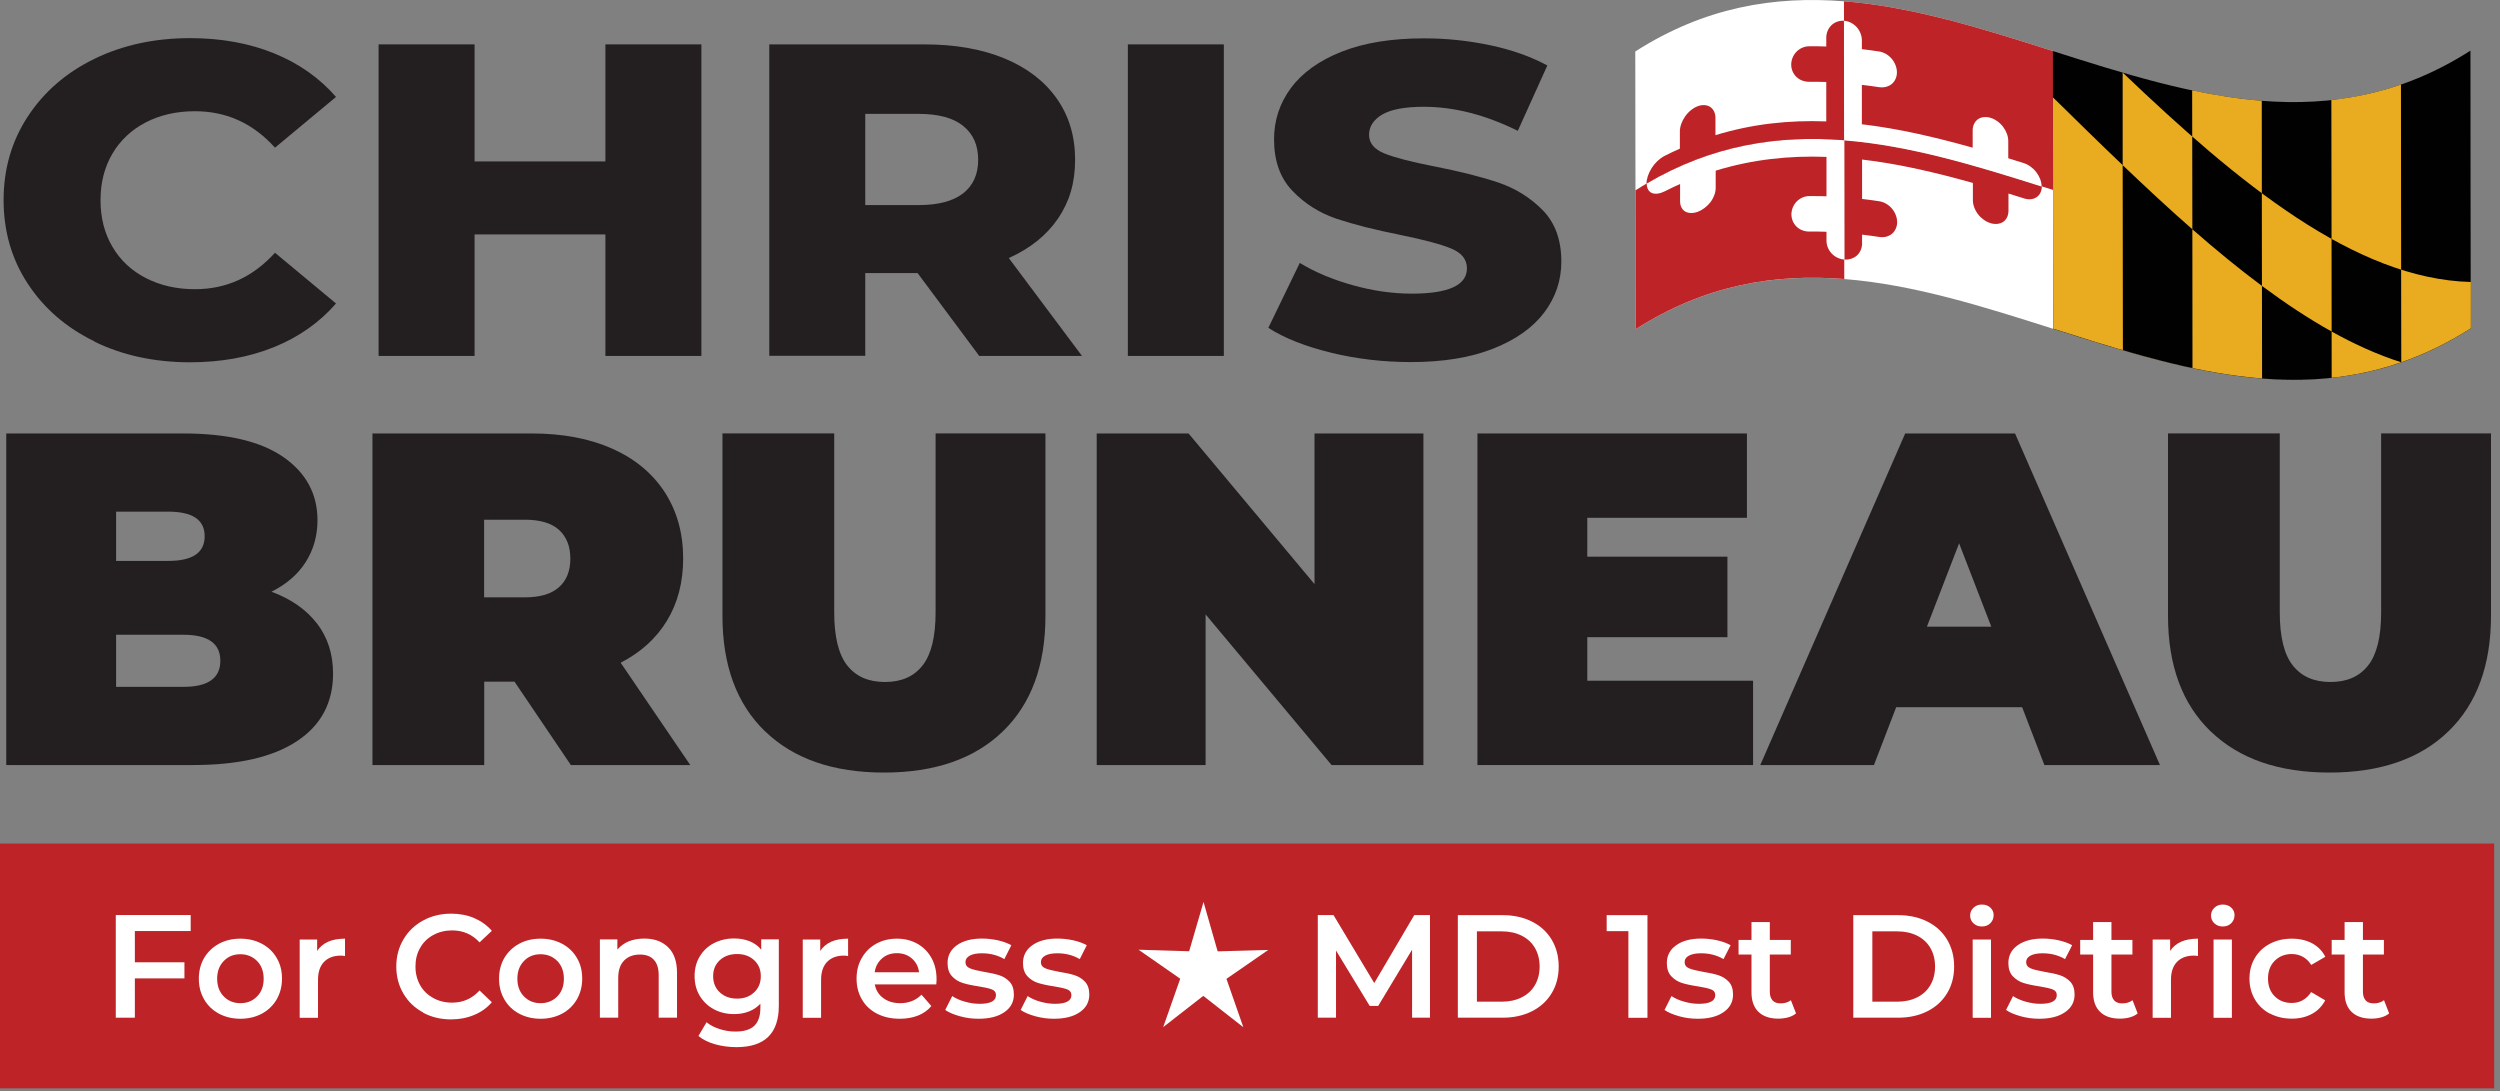
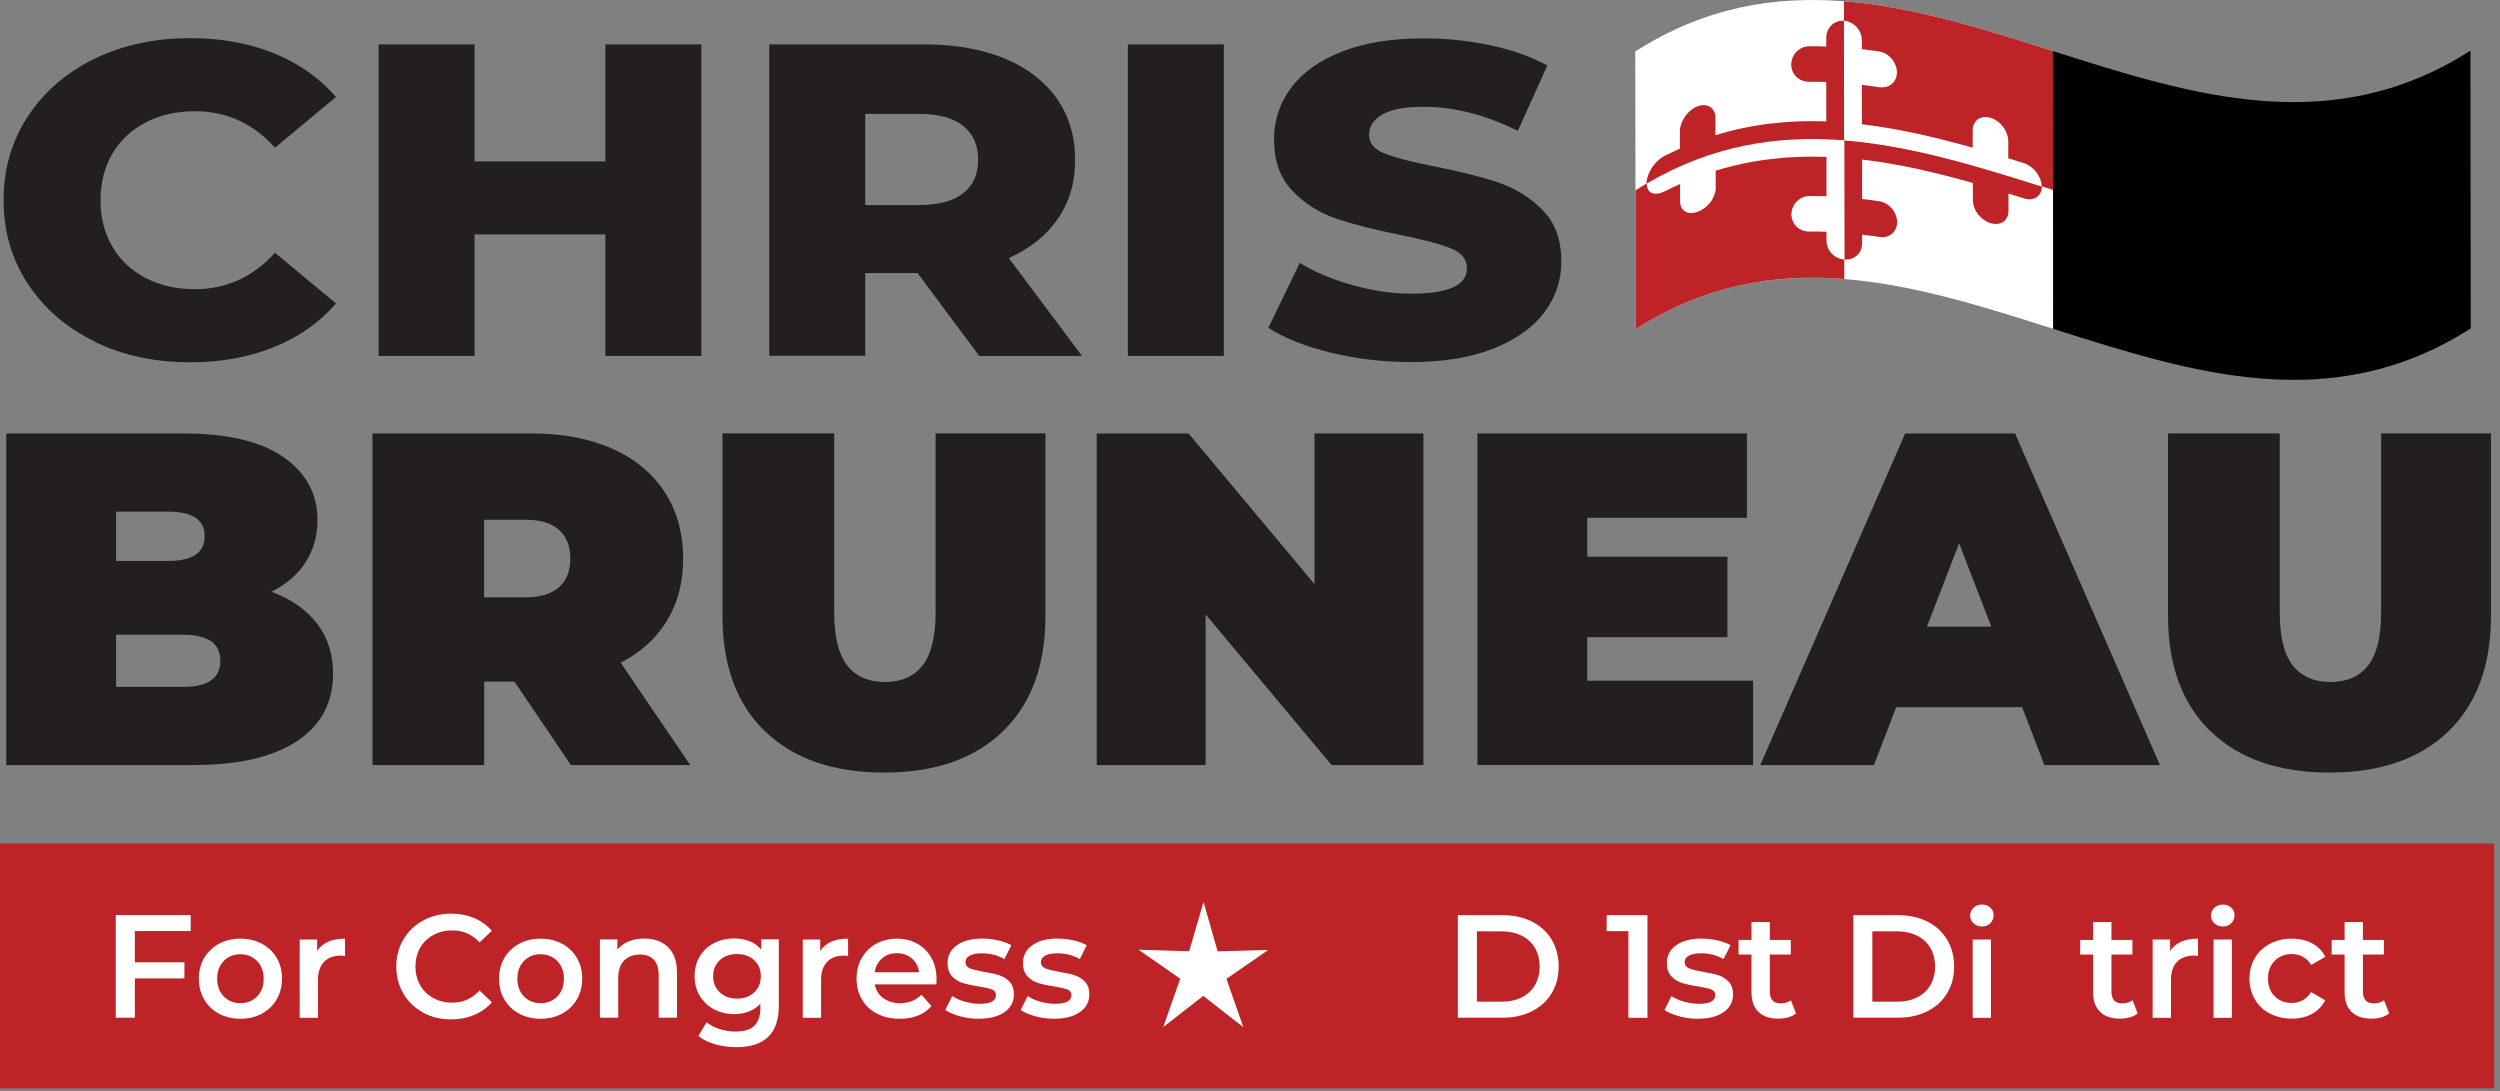
<svg xmlns="http://www.w3.org/2000/svg" width="236" height="103" viewBox="0 0 236 103" fill="none">
  <rect x="0" y="0" width="236" height="103" fill="#808080" stroke="none" />
  <g clip-path="url(#clip0_19_103)">
    <path d="M8.92 32.23C6.25 30.93 4.15 29.11 2.63 26.79C1.1 24.47 0.34 21.83 0.34 18.89C0.34 15.95 1.1 13.32 2.63 10.99C4.15 8.67 6.25 6.85 8.92 5.55C11.59 4.25 14.6 3.6 17.95 3.6C20.88 3.6 23.52 4.08 25.86 5.03C28.21 5.98 30.16 7.36 31.72 9.15L25.96 13.94C23.89 11.64 21.37 10.5 18.41 10.5C16.67 10.5 15.12 10.85 13.77 11.55C12.41 12.25 11.36 13.24 10.61 14.51C9.86 15.78 9.49 17.25 9.49 18.9C9.49 20.55 9.86 22.02 10.61 23.29C11.36 24.57 12.41 25.55 13.77 26.25C15.13 26.95 16.67 27.3 18.41 27.3C21.37 27.3 23.88 26.15 25.96 23.86L31.72 28.65C30.16 30.44 28.21 31.82 25.86 32.77C23.51 33.72 20.87 34.2 17.95 34.2C14.6 34.2 11.58 33.55 8.92 32.25V32.23Z" fill="#231F20" />
    <path d="M66.21 4.19V33.6H57.15V22.13H44.8V33.6H35.74V4.19H44.8V15.24H57.15V4.19H66.21Z" fill="#231F20" />
    <path d="M86.62 25.78H81.68V33.59H72.62V4.19H87.26C90.16 4.19 92.67 4.63 94.81 5.51C96.94 6.39 98.59 7.65 99.75 9.29C100.91 10.93 101.49 12.85 101.49 15.07C101.49 17.29 100.95 19.05 99.87 20.64C98.79 22.22 97.24 23.46 95.23 24.36L102.14 33.6H92.44L86.63 25.79L86.62 25.78ZM90.92 11.88C89.97 11.12 88.57 10.75 86.71 10.75H81.68V19.36H86.71C88.57 19.36 89.97 18.99 90.92 18.25C91.87 17.51 92.34 16.45 92.34 15.08C92.34 13.71 91.87 12.64 90.92 11.89V11.88Z" fill="#231F20" />
    <path d="M106.47 4.19H115.53V33.6H106.47V4.19Z" fill="#231F20" />
    <path d="M125.68 33.3C123.24 32.71 121.26 31.93 119.73 30.95L122.7 24.82C124.13 25.69 125.79 26.39 127.69 26.92C129.58 27.45 131.44 27.72 133.27 27.72C136.75 27.72 138.48 26.92 138.48 25.33C138.48 24.49 137.98 23.87 136.99 23.46C136 23.05 134.41 22.63 132.21 22.18C129.8 21.7 127.79 21.19 126.17 20.65C124.55 20.1 123.17 19.23 122.01 18.02C120.85 16.82 120.27 15.19 120.27 13.15C120.27 11.36 120.8 9.74 121.87 8.3C122.94 6.86 124.53 5.72 126.65 4.88C128.77 4.04 131.37 3.62 134.45 3.62C136.55 3.62 138.63 3.84 140.67 4.27C142.71 4.7 144.51 5.34 146.07 6.18L143.28 12.35C140.23 10.84 137.27 10.08 134.41 10.08C132.61 10.08 131.3 10.33 130.47 10.82C129.65 11.31 129.24 11.95 129.24 12.73C129.24 13.51 129.73 14.1 130.7 14.49C131.68 14.88 133.25 15.29 135.41 15.71C137.85 16.19 139.87 16.7 141.47 17.24C143.07 17.79 144.46 18.65 145.63 19.84C146.8 21.03 147.39 22.65 147.39 24.69C147.39 26.45 146.86 28.05 145.79 29.48C144.72 30.91 143.12 32.05 140.99 32.9C138.85 33.75 136.26 34.18 133.21 34.18C130.62 34.18 128.1 33.89 125.66 33.3H125.68Z" fill="#231F20" />
    <path d="M29.92 58.85C30.93 60.16 31.44 61.74 31.44 63.59C31.44 66.33 30.31 68.46 28.04 69.96C25.77 71.47 22.5 72.22 18.2 72.22H0.59V40.92H17.31C21.48 40.92 24.64 41.67 26.77 43.16C28.9 44.65 29.97 46.63 29.97 49.11C29.97 50.57 29.6 51.88 28.87 53.04C28.14 54.2 27.06 55.14 25.63 55.86C27.48 56.55 28.91 57.54 29.92 58.86V58.85ZM10.96 48.3V52.95H15.88C18.17 52.95 19.32 52.18 19.32 50.62C19.32 49.06 18.17 48.3 15.88 48.3H10.96ZM20.8 62.38C20.8 60.74 19.64 59.92 17.31 59.92H10.96V64.84H17.31C19.64 64.84 20.8 64.02 20.8 62.38Z" fill="#231F20" />
    <path d="M48.57 64.35H45.71V72.22H35.16V40.92H50.23C53.12 40.92 55.64 41.4 57.79 42.35C59.94 43.31 61.59 44.68 62.75 46.46C63.91 48.25 64.49 50.34 64.49 52.72C64.49 54.96 63.98 56.91 62.97 58.58C61.96 60.25 60.5 61.58 58.59 62.56L65.16 72.22H53.89L48.57 64.35ZM52.77 50.02C52.06 49.38 50.98 49.06 49.55 49.06H45.7V56.39H49.55C50.98 56.39 52.05 56.07 52.77 55.43C53.49 54.79 53.84 53.89 53.84 52.73C53.84 51.57 53.48 50.67 52.77 50.02Z" fill="#231F20" />
    <path d="M72.22 69.04C69.54 66.45 68.2 62.81 68.2 58.13V40.91H78.75V57.81C78.75 60.11 79.16 61.78 79.98 62.82C80.8 63.86 81.98 64.38 83.54 64.38C85.1 64.38 86.27 63.86 87.09 62.82C87.91 61.78 88.32 60.11 88.32 57.81V40.91H98.69V58.13C98.69 62.81 97.35 66.45 94.67 69.04C91.99 71.63 88.25 72.93 83.45 72.93C78.65 72.93 74.91 71.63 72.23 69.04H72.22Z" fill="#231F20" />
    <path d="M134.37 40.92V72.22H125.7L113.81 58V72.22H103.53V40.92H112.2L124.09 55.14V40.92H134.37Z" fill="#231F20" />
    <path d="M165.49 64.26V72.22H139.47V40.92H164.91V48.88H149.84V52.55H163.07V60.15H149.84V64.26H165.49Z" fill="#231F20" />
    <path d="M190.89 66.76H179L176.9 72.22H166.17L179.85 40.92H190.22L203.9 72.22H192.99L190.89 66.76ZM187.98 59.16L184.94 51.29L181.9 59.16H187.98Z" fill="#231F20" />
    <path d="M208.68 69.04C206 66.45 204.66 62.81 204.66 58.13V40.91H215.21V57.81C215.21 60.11 215.62 61.78 216.44 62.82C217.26 63.86 218.44 64.38 220 64.38C221.56 64.38 222.73 63.86 223.55 62.82C224.37 61.78 224.78 60.11 224.78 57.81V40.91H235.15V58.13C235.15 62.81 233.81 66.45 231.13 69.04C228.45 71.63 224.71 72.93 219.91 72.93C215.11 72.93 211.37 71.63 208.69 69.04H208.68Z" fill="#231F20" />
    <path d="M235.45 79.63H0V102.74H235.45V79.63Z" fill="#BE2427" />
    <path d="M12.73 87.89V90.84H17.41V92.36H12.73V96.07H10.93V86.38H18V87.89H12.73Z" fill="white" />
    <path d="M20.67 95.69C20.07 95.37 19.6 94.92 19.27 94.34C18.93 93.76 18.77 93.11 18.77 92.38C18.77 91.65 18.94 91 19.27 90.43C19.61 89.86 20.08 89.41 20.67 89.09C21.26 88.77 21.94 88.61 22.69 88.61C23.44 88.61 24.12 88.77 24.72 89.09C25.32 89.41 25.79 89.86 26.12 90.43C26.46 91 26.62 91.65 26.62 92.38C26.62 93.11 26.45 93.76 26.12 94.34C25.78 94.92 25.31 95.37 24.72 95.69C24.12 96.01 23.44 96.17 22.69 96.17C21.94 96.17 21.27 96.01 20.67 95.69ZM24.27 94.06C24.69 93.64 24.89 93.08 24.89 92.39C24.89 91.7 24.68 91.14 24.27 90.72C23.85 90.3 23.33 90.08 22.69 90.08C22.05 90.08 21.53 90.29 21.12 90.72C20.71 91.14 20.5 91.7 20.5 92.39C20.5 93.08 20.71 93.64 21.12 94.06C21.53 94.48 22.05 94.7 22.69 94.7C23.33 94.7 23.85 94.49 24.27 94.06Z" fill="white" />
    <path d="M32.57 88.6V90.25C32.42 90.22 32.29 90.21 32.17 90.21C31.5 90.21 30.97 90.41 30.59 90.8C30.21 91.19 30.02 91.76 30.02 92.5V96.08H28.29V88.69H29.94V89.77C30.44 89 31.31 88.61 32.57 88.61V88.6Z" fill="white" />
    <path d="M39.93 95.57C39.14 95.14 38.52 94.55 38.08 93.79C37.63 93.03 37.41 92.18 37.41 91.23C37.41 90.28 37.64 89.43 38.09 88.67C38.54 87.91 39.16 87.32 39.95 86.89C40.74 86.46 41.62 86.25 42.6 86.25C43.39 86.25 44.12 86.39 44.77 86.67C45.42 86.95 45.98 87.35 46.43 87.87L45.27 88.96C44.57 88.2 43.71 87.83 42.68 87.83C42.02 87.83 41.42 87.98 40.89 88.27C40.36 88.56 39.95 88.96 39.66 89.48C39.36 90 39.22 90.58 39.22 91.24C39.22 91.9 39.37 92.48 39.66 93C39.95 93.52 40.37 93.92 40.89 94.21C41.42 94.5 42.01 94.65 42.68 94.65C43.7 94.65 44.57 94.27 45.27 93.5L46.43 94.61C45.98 95.14 45.42 95.54 44.76 95.81C44.1 96.09 43.37 96.23 42.58 96.23C41.6 96.23 40.72 96.02 39.93 95.59V95.57Z" fill="white" />
    <path d="M49.01 95.69C48.41 95.37 47.94 94.92 47.61 94.34C47.27 93.76 47.11 93.11 47.11 92.38C47.11 91.65 47.28 91 47.61 90.43C47.95 89.86 48.42 89.41 49.01 89.09C49.6 88.77 50.28 88.61 51.03 88.61C51.78 88.61 52.46 88.77 53.06 89.09C53.66 89.41 54.13 89.86 54.46 90.43C54.8 91 54.96 91.65 54.96 92.38C54.96 93.11 54.79 93.76 54.46 94.34C54.12 94.92 53.65 95.37 53.06 95.69C52.46 96.01 51.78 96.17 51.03 96.17C50.28 96.17 49.61 96.01 49.01 95.69ZM52.61 94.06C53.03 93.64 53.23 93.08 53.23 92.39C53.23 91.7 53.02 91.14 52.61 90.72C52.19 90.3 51.67 90.08 51.03 90.08C50.39 90.08 49.87 90.29 49.46 90.72C49.05 91.14 48.84 91.7 48.84 92.39C48.84 93.08 49.05 93.64 49.46 94.06C49.87 94.48 50.39 94.7 51.03 94.7C51.67 94.7 52.19 94.49 52.61 94.06Z" fill="white" />
    <path d="M63.07 89.42C63.63 89.96 63.91 90.77 63.91 91.84V96.07H62.18V92.06C62.18 91.41 62.03 90.93 61.72 90.6C61.42 90.27 60.98 90.11 60.42 90.11C59.78 90.11 59.28 90.3 58.91 90.68C58.54 91.06 58.36 91.61 58.36 92.33V96.07H56.63V88.68H58.28V89.64C58.57 89.3 58.93 89.04 59.36 88.86C59.79 88.69 60.28 88.6 60.83 88.6C61.76 88.6 62.51 88.87 63.07 89.42Z" fill="white" />
    <path d="M73.52 88.68V94.95C73.52 97.55 72.19 98.85 69.53 98.85C68.82 98.85 68.15 98.76 67.51 98.58C66.87 98.4 66.35 98.14 65.93 97.8L66.7 96.5C67.02 96.77 67.43 96.98 67.92 97.14C68.41 97.3 68.91 97.38 69.42 97.38C70.23 97.38 70.83 97.2 71.21 96.83C71.59 96.46 71.78 95.9 71.78 95.14V94.75C71.48 95.07 71.13 95.32 70.7 95.48C70.28 95.65 69.81 95.73 69.3 95.73C68.6 95.73 67.96 95.58 67.4 95.28C66.84 94.98 66.39 94.56 66.06 94.01C65.73 93.47 65.57 92.84 65.57 92.14C65.57 91.44 65.73 90.82 66.06 90.28C66.39 89.74 66.83 89.32 67.4 89.03C67.97 88.74 68.6 88.59 69.3 88.59C69.84 88.59 70.32 88.68 70.76 88.85C71.2 89.03 71.57 89.29 71.86 89.65V88.67H73.51L73.52 88.68ZM71.19 93.68C71.61 93.29 71.82 92.78 71.82 92.15C71.82 91.52 71.61 91.03 71.19 90.64C70.77 90.25 70.23 90.06 69.58 90.06C68.93 90.06 68.37 90.25 67.95 90.64C67.53 91.03 67.32 91.53 67.32 92.15C67.32 92.77 67.53 93.29 67.95 93.68C68.37 94.07 68.91 94.27 69.58 94.27C70.25 94.27 70.77 94.07 71.19 93.68Z" fill="white" />
    <path d="M80.06 88.6V90.25C79.91 90.22 79.78 90.21 79.66 90.21C78.99 90.21 78.46 90.41 78.08 90.8C77.7 91.19 77.51 91.76 77.51 92.5V96.08H75.78V88.69H77.43V89.77C77.93 89 78.8 88.61 80.06 88.61V88.6Z" fill="white" />
    <path d="M88.38 92.93H82.58C82.68 93.47 82.95 93.91 83.38 94.22C83.81 94.54 84.34 94.7 84.98 94.7C85.79 94.7 86.46 94.43 86.99 93.9L87.92 94.97C87.59 95.37 87.17 95.67 86.66 95.87C86.15 96.07 85.58 96.17 84.94 96.17C84.13 96.17 83.41 96.01 82.79 95.69C82.17 95.37 81.69 94.92 81.36 94.34C81.02 93.76 80.86 93.11 80.86 92.38C80.86 91.65 81.02 91.01 81.35 90.44C81.68 89.86 82.13 89.41 82.71 89.09C83.29 88.77 83.95 88.61 84.67 88.61C85.39 88.61 86.03 88.77 86.6 89.09C87.17 89.41 87.61 89.86 87.93 90.43C88.25 91.01 88.41 91.67 88.41 92.43C88.41 92.55 88.41 92.72 88.38 92.94V92.93ZM83.27 90.47C82.89 90.8 82.65 91.23 82.57 91.78H86.76C86.69 91.24 86.46 90.81 86.08 90.48C85.7 90.15 85.23 89.98 84.67 89.98C84.11 89.98 83.65 90.14 83.27 90.47Z" fill="white" />
    <path d="M90.6 95.93C90.03 95.77 89.57 95.58 89.23 95.34L89.89 94.03C90.22 94.25 90.62 94.43 91.09 94.56C91.56 94.69 92.01 94.76 92.47 94.76C93.5 94.76 94.02 94.49 94.02 93.94C94.02 93.68 93.89 93.5 93.63 93.4C93.37 93.3 92.94 93.2 92.36 93.11C91.75 93.02 91.26 92.91 90.87 92.79C90.49 92.67 90.15 92.46 89.87 92.16C89.59 91.86 89.45 91.44 89.45 90.91C89.45 90.21 89.74 89.65 90.33 89.23C90.92 88.81 91.71 88.6 92.7 88.6C93.21 88.6 93.71 88.66 94.22 88.77C94.73 88.89 95.14 89.04 95.47 89.23L94.81 90.54C94.18 90.17 93.48 89.99 92.69 89.99C92.18 89.99 91.8 90.07 91.53 90.22C91.27 90.37 91.14 90.57 91.14 90.82C91.14 91.1 91.28 91.29 91.56 91.41C91.84 91.53 92.28 91.63 92.87 91.74C93.46 91.83 93.94 91.94 94.32 92.06C94.7 92.18 95.02 92.38 95.3 92.67C95.57 92.96 95.71 93.36 95.71 93.89C95.71 94.58 95.41 95.14 94.81 95.55C94.21 95.97 93.39 96.17 92.36 96.17C91.76 96.17 91.17 96.09 90.6 95.93Z" fill="white" />
    <path d="M97.72 95.93C97.15 95.77 96.69 95.58 96.35 95.34L97.01 94.03C97.34 94.25 97.74 94.43 98.21 94.56C98.68 94.69 99.13 94.76 99.59 94.76C100.62 94.76 101.14 94.49 101.14 93.94C101.14 93.68 101.01 93.5 100.75 93.4C100.49 93.3 100.06 93.2 99.48 93.11C98.87 93.02 98.38 92.91 97.99 92.79C97.61 92.67 97.27 92.46 96.99 92.16C96.71 91.86 96.57 91.44 96.57 90.91C96.57 90.21 96.86 89.65 97.45 89.23C98.04 88.81 98.83 88.6 99.82 88.6C100.33 88.6 100.83 88.66 101.34 88.77C101.85 88.89 102.26 89.04 102.59 89.23L101.93 90.54C101.3 90.17 100.6 89.99 99.81 89.99C99.3 89.99 98.92 90.07 98.65 90.22C98.39 90.37 98.26 90.57 98.26 90.82C98.26 91.1 98.4 91.29 98.68 91.41C98.96 91.53 99.4 91.63 99.99 91.74C100.58 91.83 101.06 91.94 101.44 92.06C101.82 92.18 102.14 92.38 102.42 92.67C102.69 92.96 102.83 93.36 102.83 93.89C102.83 94.58 102.53 95.14 101.93 95.55C101.33 95.97 100.51 96.17 99.48 96.17C98.88 96.17 98.29 96.09 97.72 95.93Z" fill="white" />
    <path d="M112.09 93.31C111.8 93.02 111.65 92.66 111.65 92.23C111.65 91.8 111.8 91.45 112.09 91.16C112.38 90.87 112.73 90.73 113.13 90.73C113.53 90.73 113.89 90.87 114.18 91.16C114.48 91.45 114.62 91.8 114.62 92.23C114.62 92.66 114.47 93.02 114.18 93.31C113.89 93.6 113.53 93.74 113.13 93.74C112.73 93.74 112.38 93.6 112.09 93.31Z" fill="white" />
-     <path d="M133.3 96.07V89.65L130.1 94.96H129.3L126.12 89.73V96.07H124.4V86.38H125.88L129.73 92.8L133.51 86.38H134.99V96.07H133.3Z" fill="white" />
    <path d="M137.62 86.39H141.85C142.88 86.39 143.8 86.59 144.6 86.99C145.4 87.39 146.03 87.96 146.47 88.69C146.91 89.42 147.14 90.27 147.14 91.23C147.14 92.19 146.92 93.04 146.47 93.77C146.03 94.5 145.4 95.07 144.6 95.47C143.8 95.87 142.88 96.07 141.85 96.07H137.62V86.38V86.39ZM141.77 94.56C142.48 94.56 143.11 94.42 143.65 94.15C144.19 93.88 144.61 93.49 144.9 92.99C145.19 92.49 145.34 91.9 145.34 91.24C145.34 90.58 145.19 89.99 144.9 89.49C144.61 88.99 144.19 88.6 143.65 88.33C143.11 88.06 142.49 87.92 141.77 87.92H139.42V94.56H141.77Z" fill="white" />
    <path d="M155.52 86.39V96.08H153.72V87.9H151.67V86.39H155.52Z" fill="white" />
    <path d="M158.5 95.93C157.93 95.77 157.47 95.58 157.13 95.34L157.79 94.03C158.12 94.25 158.52 94.43 158.99 94.56C159.46 94.69 159.91 94.76 160.37 94.76C161.4 94.76 161.92 94.49 161.92 93.94C161.92 93.68 161.79 93.5 161.53 93.4C161.27 93.3 160.84 93.2 160.26 93.11C159.65 93.02 159.16 92.91 158.77 92.79C158.39 92.67 158.06 92.46 157.77 92.16C157.49 91.86 157.35 91.44 157.35 90.91C157.35 90.21 157.64 89.65 158.23 89.23C158.82 88.81 159.61 88.6 160.6 88.6C161.11 88.6 161.62 88.66 162.12 88.77C162.63 88.89 163.04 89.04 163.37 89.23L162.7 90.54C162.07 90.17 161.37 89.99 160.58 89.99C160.07 89.99 159.69 90.07 159.42 90.22C159.15 90.37 159.03 90.57 159.03 90.82C159.03 91.1 159.17 91.29 159.45 91.41C159.73 91.53 160.17 91.63 160.76 91.74C161.35 91.83 161.83 91.94 162.21 92.06C162.59 92.18 162.91 92.38 163.19 92.67C163.46 92.96 163.6 93.36 163.6 93.89C163.6 94.58 163.3 95.14 162.7 95.55C162.1 95.97 161.28 96.17 160.25 96.17C159.65 96.17 159.06 96.09 158.49 95.93H158.5Z" fill="white" />
    <path d="M169.54 95.67C169.34 95.84 169.09 95.96 168.8 96.04C168.51 96.12 168.2 96.16 167.88 96.16C167.07 96.16 166.44 95.95 166 95.52C165.56 95.1 165.34 94.48 165.34 93.67V90.11H164.12V88.73H165.34V87.04H167.07V88.73H169.05V90.11H167.07V93.62C167.07 93.98 167.16 94.25 167.33 94.44C167.5 94.63 167.76 94.72 168.09 94.72C168.48 94.72 168.8 94.62 169.06 94.42L169.54 95.65V95.67Z" fill="white" />
    <path d="M174.95 86.39H179.18C180.21 86.39 181.13 86.59 181.93 86.99C182.73 87.39 183.36 87.96 183.8 88.69C184.24 89.42 184.47 90.27 184.47 91.23C184.47 92.19 184.25 93.04 183.8 93.77C183.36 94.5 182.73 95.07 181.93 95.47C181.13 95.87 180.21 96.07 179.18 96.07H174.95V86.38V86.39ZM179.1 94.56C179.81 94.56 180.44 94.42 180.98 94.15C181.52 93.88 181.94 93.49 182.23 92.99C182.52 92.49 182.67 91.9 182.67 91.24C182.67 90.58 182.52 89.99 182.23 89.49C181.94 88.99 181.52 88.6 180.98 88.33C180.44 88.06 179.82 87.92 179.1 87.92H176.75V94.56H179.1Z" fill="white" />
    <path d="M186.3 87.17C186.09 86.97 185.98 86.72 185.98 86.43C185.98 86.14 186.09 85.89 186.3 85.69C186.51 85.49 186.77 85.39 187.09 85.39C187.41 85.39 187.67 85.48 187.88 85.67C188.09 85.86 188.2 86.1 188.2 86.38C188.2 86.68 188.1 86.94 187.89 87.15C187.68 87.36 187.42 87.46 187.09 87.46C186.76 87.46 186.51 87.36 186.3 87.16V87.17ZM186.22 88.69H187.95V96.08H186.22V88.69Z" fill="white" />
-     <path d="M190.74 95.93C190.17 95.77 189.71 95.58 189.37 95.34L190.03 94.03C190.36 94.25 190.76 94.43 191.23 94.56C191.7 94.69 192.15 94.76 192.61 94.76C193.64 94.76 194.16 94.49 194.16 93.94C194.16 93.68 194.03 93.5 193.77 93.4C193.51 93.3 193.08 93.2 192.5 93.11C191.89 93.02 191.4 92.91 191.01 92.79C190.63 92.67 190.3 92.46 190.01 92.16C189.73 91.86 189.59 91.44 189.59 90.91C189.59 90.21 189.88 89.65 190.47 89.23C191.06 88.81 191.85 88.6 192.84 88.6C193.35 88.6 193.86 88.66 194.36 88.77C194.87 88.89 195.28 89.04 195.61 89.23L194.94 90.54C194.31 90.17 193.61 89.99 192.82 89.99C192.31 89.99 191.93 90.07 191.66 90.22C191.39 90.37 191.27 90.57 191.27 90.82C191.27 91.1 191.41 91.29 191.69 91.41C191.97 91.53 192.41 91.63 193 91.74C193.59 91.83 194.07 91.94 194.45 92.06C194.83 92.18 195.15 92.38 195.43 92.67C195.7 92.96 195.84 93.36 195.84 93.89C195.84 94.58 195.54 95.14 194.94 95.55C194.34 95.97 193.52 96.17 192.49 96.17C191.89 96.17 191.3 96.09 190.73 95.93H190.74Z" fill="white" />
    <path d="M201.79 95.67C201.59 95.84 201.34 95.96 201.05 96.04C200.76 96.12 200.45 96.16 200.13 96.16C199.32 96.16 198.69 95.95 198.25 95.52C197.81 95.1 197.59 94.48 197.59 93.67V90.11H196.37V88.73H197.59V87.04H199.32V88.73H201.3V90.11H199.32V93.62C199.32 93.98 199.41 94.25 199.58 94.44C199.75 94.63 200.01 94.72 200.34 94.72C200.73 94.72 201.05 94.62 201.31 94.42L201.79 95.65V95.67Z" fill="white" />
    <path d="M207.49 88.6V90.25C207.34 90.22 207.21 90.21 207.09 90.21C206.42 90.21 205.89 90.41 205.51 90.8C205.13 91.19 204.94 91.76 204.94 92.5V96.08H203.21V88.69H204.86V89.77C205.36 89 206.24 88.61 207.49 88.61V88.6Z" fill="white" />
    <path d="M209.04 87.17C208.83 86.97 208.72 86.72 208.72 86.43C208.72 86.14 208.83 85.89 209.04 85.69C209.25 85.49 209.51 85.39 209.83 85.39C210.15 85.39 210.41 85.48 210.62 85.67C210.83 85.86 210.94 86.1 210.94 86.38C210.94 86.68 210.84 86.94 210.63 87.15C210.42 87.36 210.16 87.46 209.83 87.46C209.5 87.46 209.25 87.36 209.04 87.16V87.17ZM208.96 88.69H210.69V96.08H208.96V88.69Z" fill="white" />
    <path d="M214.28 95.69C213.67 95.37 213.2 94.92 212.86 94.34C212.52 93.76 212.35 93.11 212.35 92.38C212.35 91.65 212.52 91 212.86 90.43C213.2 89.86 213.67 89.41 214.28 89.09C214.89 88.77 215.57 88.61 216.35 88.61C217.08 88.61 217.72 88.76 218.27 89.05C218.82 89.35 219.23 89.77 219.51 90.32L218.18 91.09C217.97 90.75 217.7 90.49 217.39 90.32C217.08 90.15 216.72 90.06 216.35 90.06C215.7 90.06 215.17 90.27 214.74 90.69C214.32 91.11 214.1 91.67 214.1 92.37C214.1 93.07 214.31 93.63 214.73 94.05C215.15 94.47 215.69 94.68 216.34 94.68C216.72 94.68 217.07 94.6 217.38 94.42C217.69 94.24 217.96 93.99 218.17 93.65L219.5 94.43C219.21 94.98 218.8 95.41 218.25 95.71C217.7 96.01 217.07 96.16 216.35 96.16C215.58 96.16 214.9 96 214.29 95.68L214.28 95.69Z" fill="white" />
    <path d="M225.53 95.67C225.33 95.84 225.08 95.96 224.79 96.04C224.5 96.12 224.19 96.16 223.87 96.16C223.06 96.16 222.43 95.95 221.99 95.52C221.55 95.1 221.33 94.48 221.33 93.67V90.11H220.11V88.73H221.33V87.04H223.06V88.73H225.04V90.11H223.06V93.62C223.06 93.98 223.15 94.25 223.32 94.44C223.49 94.63 223.75 94.72 224.08 94.72C224.47 94.72 224.79 94.62 225.05 94.42L225.53 95.65V95.67Z" fill="white" />
    <path d="M113.59 93.61L110.46 96.05L111.79 92.27L108.53 90L112.49 90.12L113.61 86.28L114.71 90.13L118.67 90.02L115.4 92.28L116.72 96.06L113.59 93.61Z" fill="white" stroke="white" stroke-width="0.63" stroke-miterlimit="10" />
    <path d="M154.37 4.86C167.5 -3.54 180.65 0.64 193.79 4.82C193.79 13.56 193.81 22.3 193.82 31.04C180.68 26.86 167.53 22.68 154.4 31.08C154.4 22.34 154.38 13.6 154.37 4.86Z" fill="white" />
    <path d="M174.08 0.12C180.65 0.64 187.22 2.73 193.8 4.82C193.8 9.19 193.8 13.56 193.81 17.93C180.67 13.75 167.52 9.57 154.39 17.97C154.39 22.34 154.39 26.71 154.4 31.08C160.97 26.88 167.53 25.82 174.1 26.34C174.1 17.6 174.08 8.86 174.07 0.12H174.08Z" fill="#BE2427" />
    <path d="M174.1 24.5C174.54 24.53 174.98 24.4 175.29 24.12C175.6 23.84 175.78 23.43 175.78 22.99C175.78 22.71 175.78 22.43 175.78 22.15C176.32 22.21 176.87 22.29 177.41 22.37C177.85 22.44 178.29 22.33 178.6 22.07C178.91 21.81 179.09 21.41 179.09 20.97C179.09 20.53 178.91 20.06 178.6 19.69C178.29 19.32 177.85 19.07 177.41 19C176.87 18.92 176.32 18.84 175.78 18.78C175.78 17.54 175.78 16.3 175.78 15.06C179.27 15.47 182.75 16.29 186.24 17.27C186.24 17.81 186.24 18.35 186.24 18.9C186.24 19.34 186.42 19.83 186.73 20.23C187.04 20.63 187.48 20.94 187.92 21.07C188.36 21.2 188.8 21.15 189.11 20.94C189.42 20.72 189.6 20.34 189.6 19.9C189.6 19.36 189.6 18.82 189.6 18.27C190.09 18.42 190.58 18.57 191.07 18.73C191.51 18.87 191.95 18.83 192.26 18.61C192.57 18.4 192.75 18.02 192.75 17.58C186.53 15.61 180.31 13.71 174.09 13.22C174.09 16.98 174.09 20.74 174.1 24.49V24.5Z" fill="#BE2427" />
    <path d="M174.1 24.5C173.66 24.47 173.22 24.26 172.91 23.93C172.6 23.6 172.42 23.16 172.42 22.72C172.42 22.44 172.42 22.16 172.42 21.88C171.88 21.86 171.33 21.85 170.79 21.86C170.35 21.86 169.91 21.7 169.6 21.4C169.29 21.1 169.11 20.68 169.11 20.24C169.11 19.8 169.29 19.35 169.6 19.03C169.91 18.71 170.35 18.51 170.79 18.51C171.33 18.51 171.88 18.51 172.42 18.53C172.42 17.29 172.42 16.05 172.42 14.81C168.93 14.68 165.45 15.04 161.96 16.11C161.96 16.65 161.96 17.19 161.96 17.74C161.96 18.18 161.78 18.67 161.47 19.08C161.16 19.49 160.72 19.82 160.28 19.99C159.84 20.15 159.4 20.15 159.09 19.97C158.78 19.79 158.6 19.44 158.6 19C158.6 18.46 158.6 17.92 158.6 17.37C158.11 17.59 157.62 17.82 157.13 18.07C156.69 18.29 156.25 18.35 155.94 18.22C155.63 18.09 155.45 17.76 155.45 17.32C161.67 13.66 167.88 12.74 174.1 13.23C174.1 16.99 174.1 20.75 174.11 24.5H174.1Z" fill="white" />
    <path d="M174.08 1.96C174.52 1.99 174.96 2.22 175.27 2.56C175.58 2.9 175.76 3.36 175.76 3.8C175.76 4.08 175.76 4.36 175.76 4.64C176.3 4.7 176.85 4.78 177.39 4.86C177.83 4.93 178.27 5.18 178.58 5.55C178.89 5.92 179.07 6.39 179.07 6.83C179.07 7.27 178.89 7.67 178.58 7.93C178.27 8.19 177.83 8.29 177.39 8.23C176.85 8.15 176.3 8.07 175.76 8.01C175.76 9.25 175.76 10.49 175.76 11.73C179.25 12.14 182.73 12.96 186.22 13.94C186.22 13.4 186.22 12.86 186.22 12.31C186.22 11.87 186.4 11.49 186.71 11.26C187.02 11.04 187.46 10.99 187.9 11.12C188.34 11.25 188.78 11.56 189.09 11.97C189.4 12.38 189.58 12.87 189.58 13.31C189.58 13.85 189.58 14.39 189.58 14.94C190.07 15.09 190.56 15.24 191.05 15.4C191.49 15.54 191.93 15.86 192.24 16.27C192.55 16.68 192.73 17.17 192.73 17.61C186.51 15.64 180.29 13.74 174.07 13.25C174.07 9.49 174.07 5.73 174.06 1.98L174.08 1.96Z" fill="white" />
    <path d="M174.08 1.96C173.64 1.93 173.2 2.08 172.89 2.38C172.58 2.68 172.4 3.11 172.4 3.55C172.4 3.83 172.4 4.11 172.4 4.39C171.86 4.37 171.31 4.36 170.77 4.37C170.33 4.37 169.89 4.57 169.58 4.89C169.27 5.21 169.09 5.66 169.09 6.1C169.09 6.54 169.27 6.96 169.58 7.26C169.89 7.56 170.33 7.72 170.77 7.72C171.31 7.72 171.86 7.72 172.4 7.74C172.4 8.98 172.4 10.22 172.4 11.46C168.91 11.33 165.43 11.69 161.94 12.76C161.94 12.22 161.94 11.68 161.94 11.13C161.94 10.69 161.76 10.31 161.45 10.1C161.14 9.89 160.7 9.86 160.26 10.03C159.82 10.19 159.38 10.55 159.07 11C158.76 11.44 158.58 11.96 158.58 12.4C158.58 12.94 158.58 13.48 158.58 14.03C158.09 14.25 157.6 14.48 157.11 14.73C156.67 14.96 156.23 15.37 155.92 15.86C155.61 16.35 155.43 16.89 155.43 17.33C161.65 13.67 167.86 12.75 174.08 13.24C174.08 9.48 174.08 5.72 174.07 1.97L174.08 1.96Z" fill="#BE2427" />
    <path d="M193.79 4.82C206.93 9 220.08 13.18 233.21 4.78C233.21 13.52 233.23 22.26 233.24 31C220.11 39.4 206.96 35.22 193.82 31.04C193.82 22.3 193.8 13.56 193.79 4.82Z" fill="#010101" />
-     <path d="M193.82 31.04C193.82 23.76 193.8 16.48 193.8 9.19C195.99 11.34 198.18 13.5 200.38 15.59C200.38 21.42 200.39 27.24 200.4 33.07C202.59 33.71 204.78 34.29 206.97 34.75C206.97 26.01 206.95 17.27 206.94 8.53C209.13 8.99 211.32 9.34 213.51 9.51C213.51 18.25 213.53 26.99 213.54 35.73C215.73 35.9 217.92 35.9 220.11 35.66C220.11 26.92 220.09 18.18 220.08 9.44C222.27 9.2 224.46 8.74 226.65 7.98C226.65 16.72 226.67 25.46 226.68 34.2C228.87 33.44 231.06 32.39 233.25 30.99C233.25 29.53 233.25 28.08 233.25 26.62C222.3 26.34 211.34 17.32 200.38 6.85C200.38 9.76 200.38 12.68 200.38 15.59C209.15 23.97 217.92 31.42 226.68 34.2C215.73 38 204.78 34.51 193.83 31.03L193.82 31.04Z" fill="#E9AC21" />
  </g>
  <defs>
    <clipPath id="clip0_19_103">
      <rect width="235.45" height="102.74" fill="white" />
    </clipPath>
  </defs>
</svg>